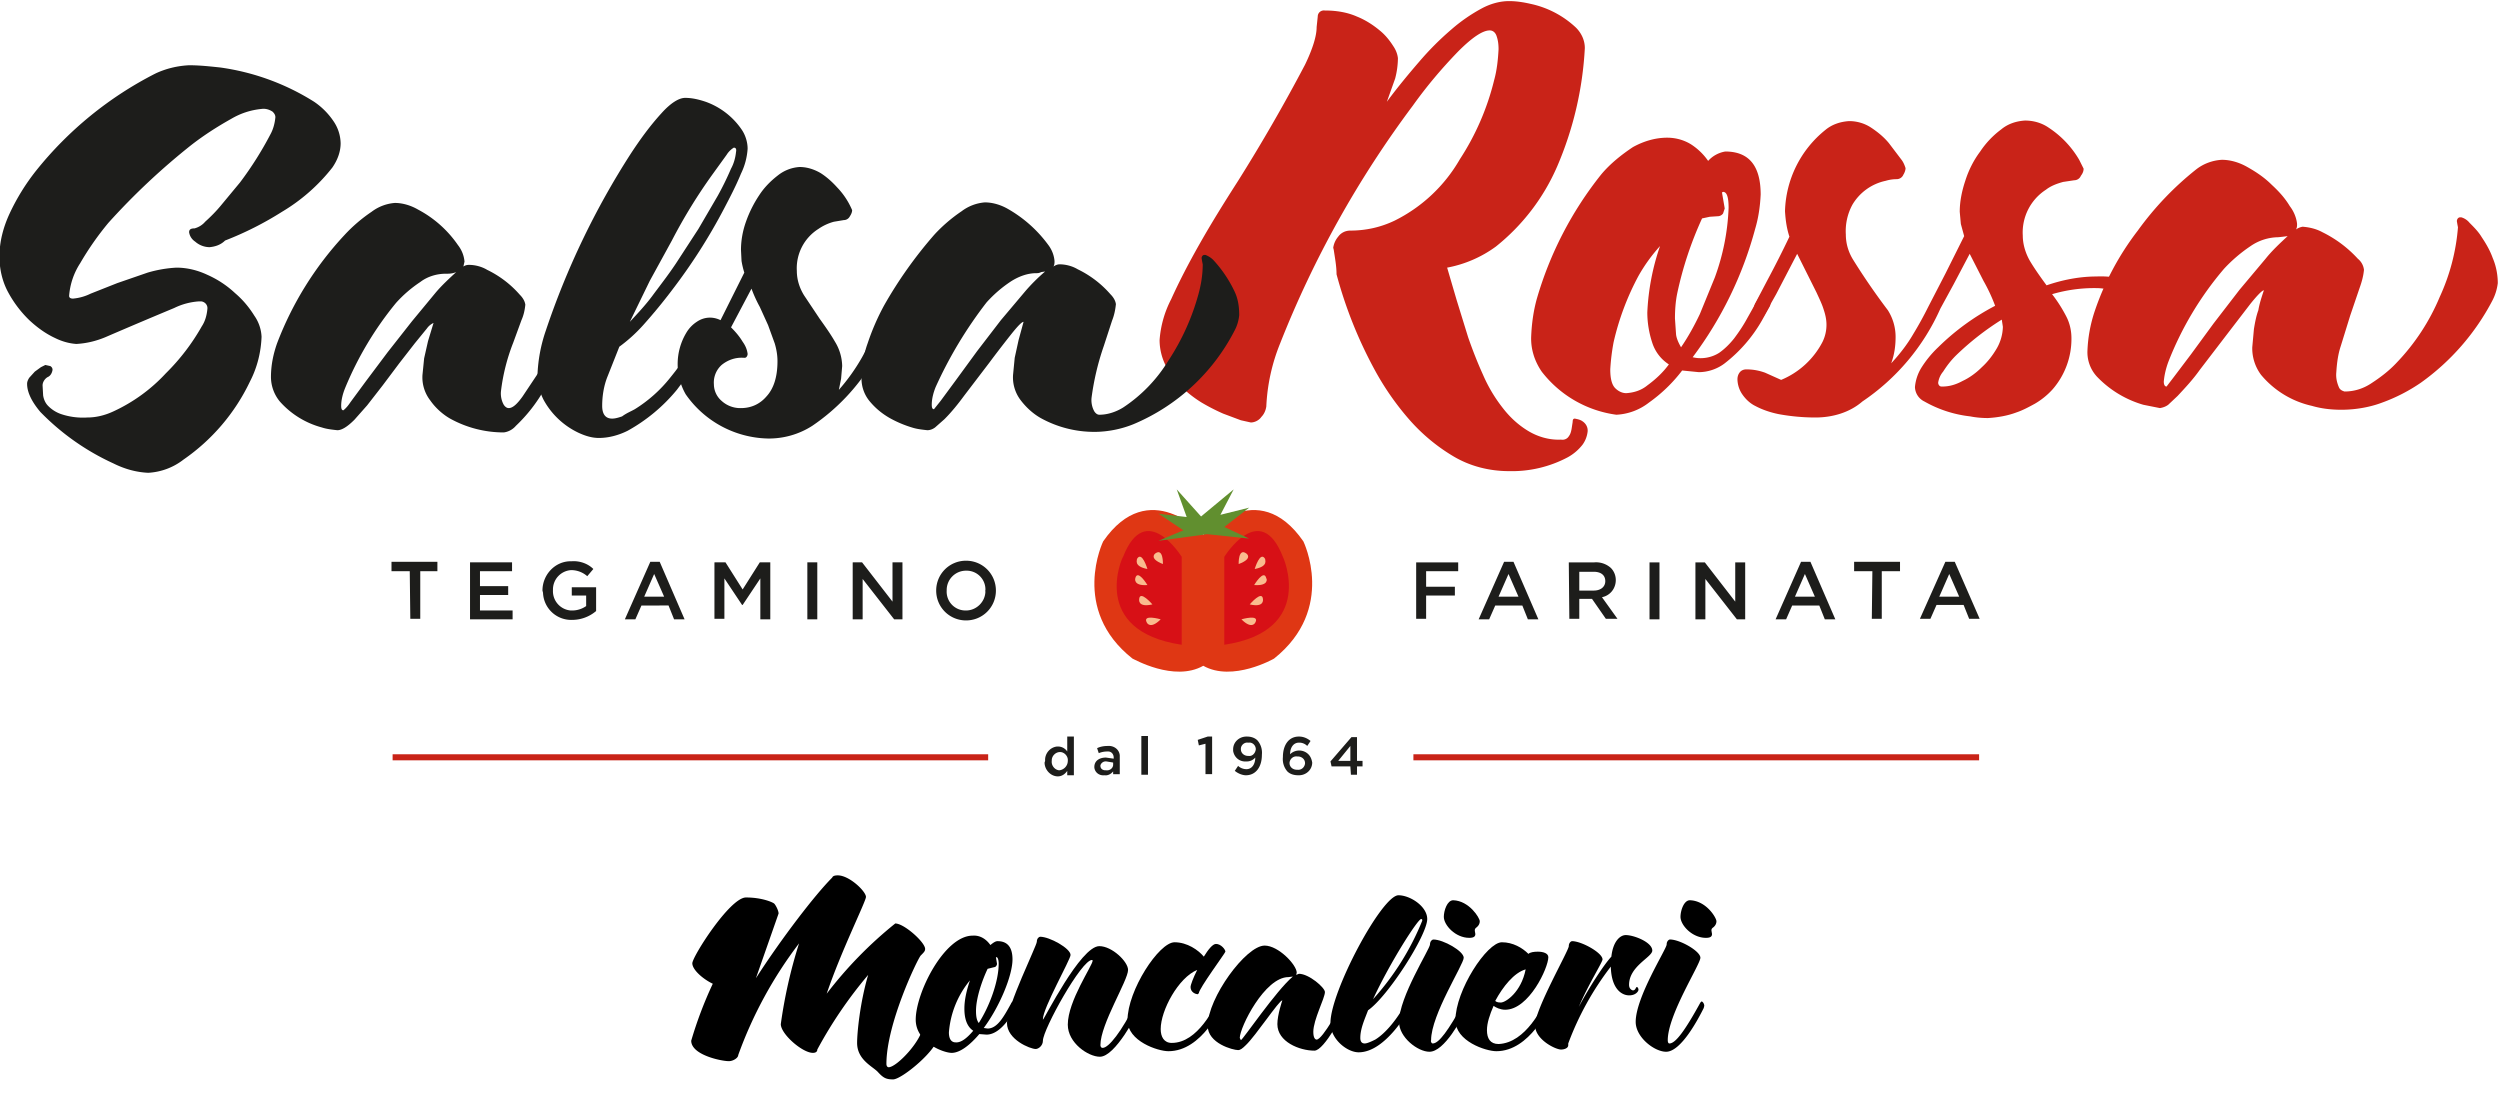
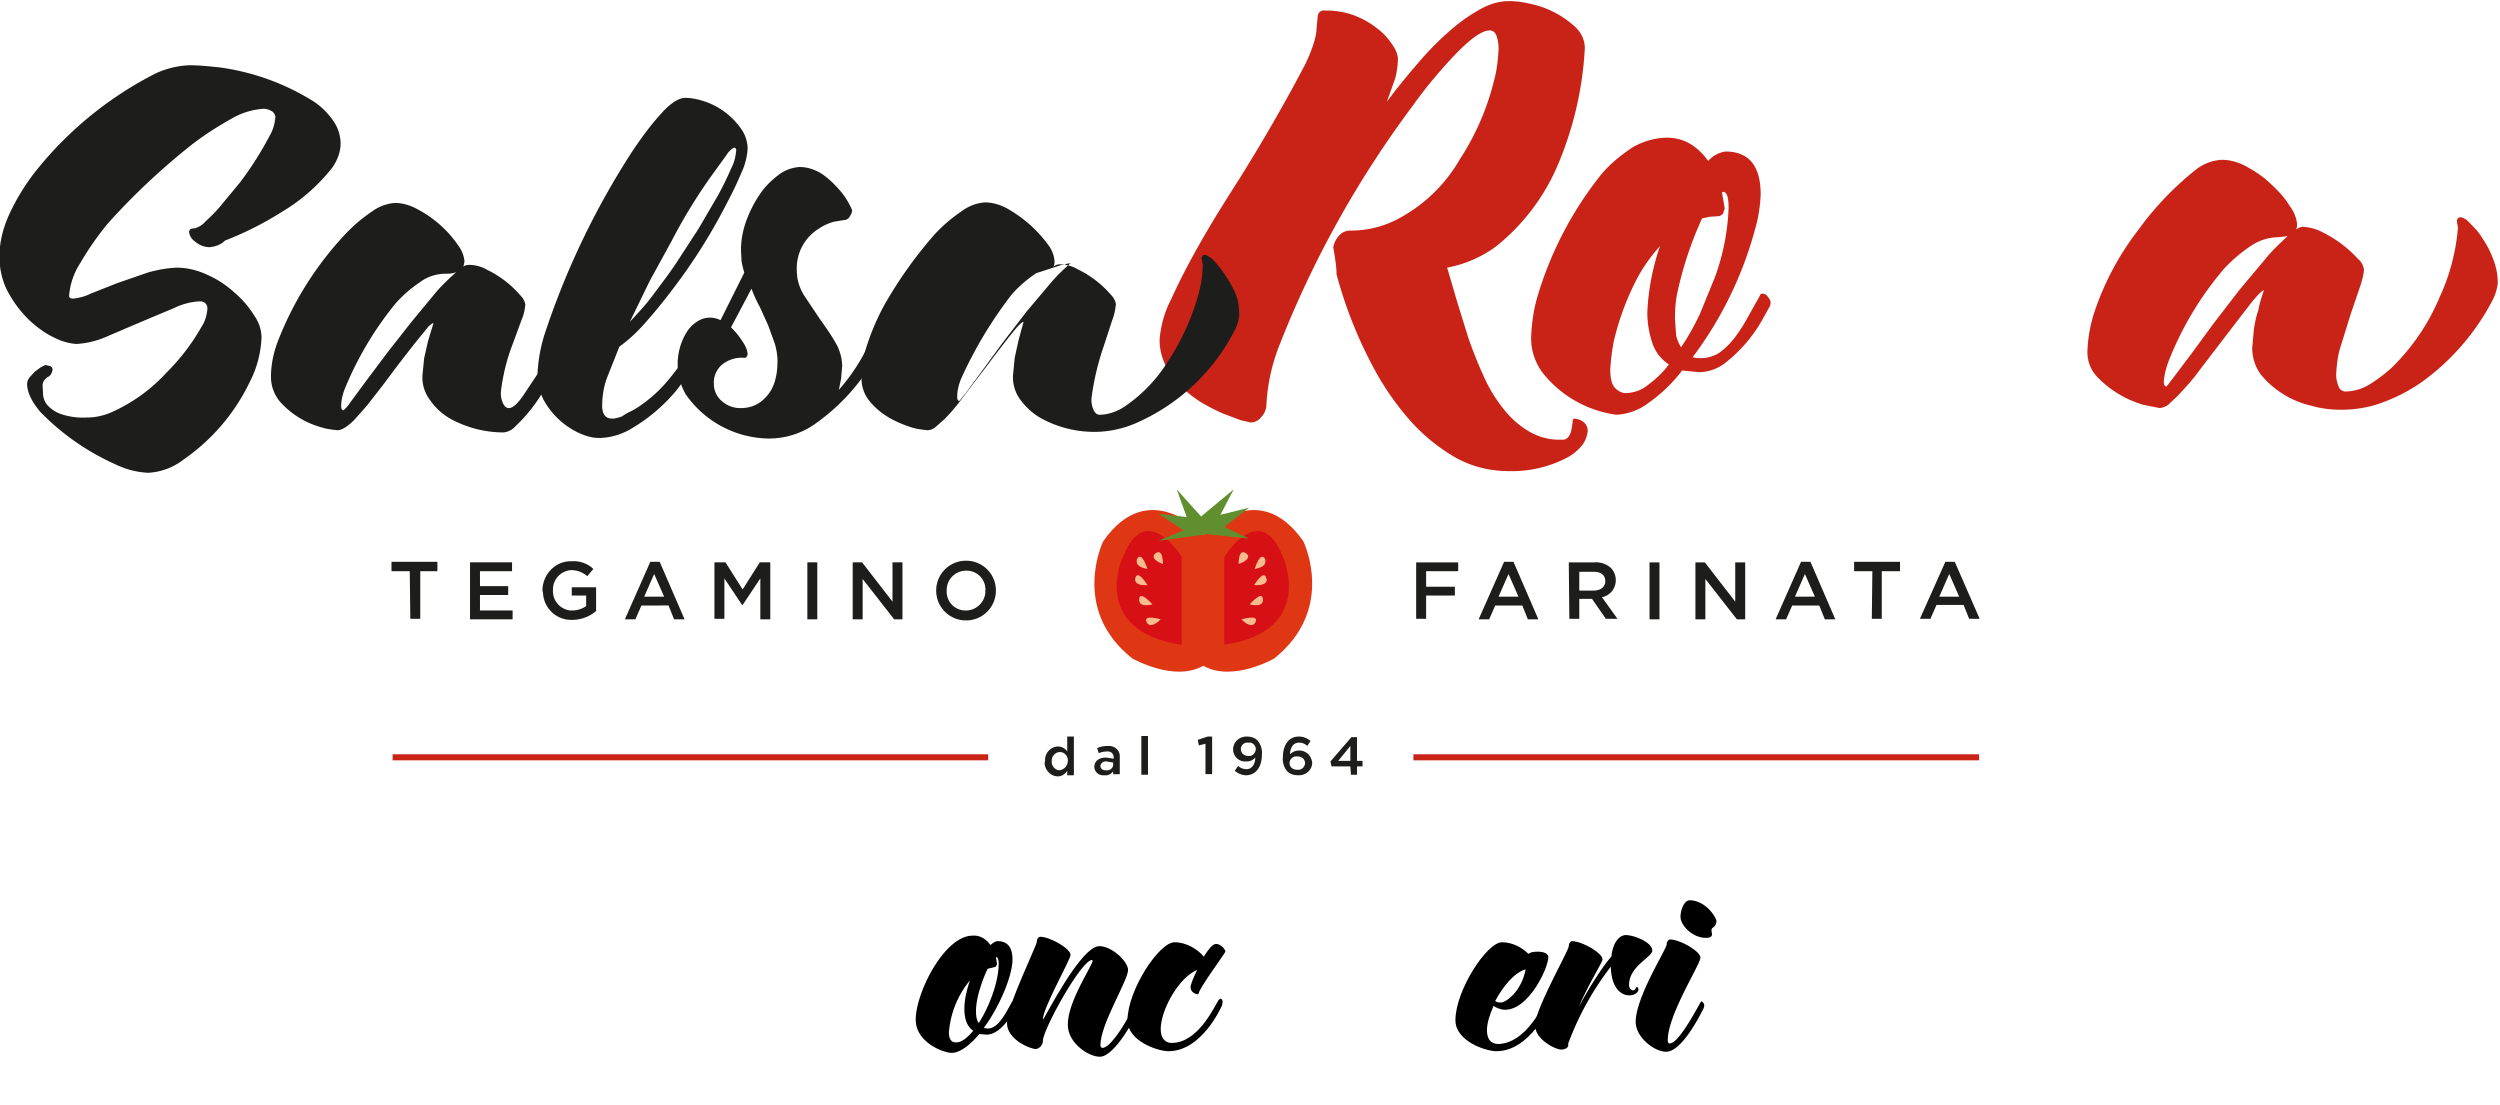
<svg xmlns="http://www.w3.org/2000/svg" xml:space="preserve" id="Livello_1" x="0" y="0" version="1.1" viewBox="0 0 452.1 199.9">
  <style>
    .st0{fill:#c92318}.st1{fill:#1d1d1b}
  </style>
  <g id="Livello_1_00000152950621237975744980000016735749371326013088_">
    <path d="m241.2 45.2-.1-.4a4 4 0 0 1 .9-2c.5-.7 1.3-1.1 2.2-1.1 2.8 0 5.5-.6 8-1.8A27.9 27.9 0 0 0 264 28.8a46.3 46.3 0 0 0 6.2-14.3c.5-1.8.7-3.7.8-5.6 0-.9-.1-1.7-.4-2.5-.2-.5-.6-.9-1.2-.9-1.3 0-3.2 1.3-5.7 3.8-3 3.1-5.7 6.3-8.2 9.8a185 185 0 0 0-24 43 34.3 34.3 0 0 0-2.5 11.4c-.1.7-.4 1.4-.9 1.9-.4.6-1.2 1-1.9 1l-1.8-.4-3.2-1.2a36 36 0 0 1-3.9-2c-1.3-.8-2.6-1.8-3.7-2.9a15 15 0 0 1-2.8-3.8c-.7-1.4-1.1-3-1.1-4.6a19 19 0 0 1 2.1-7.4c1.4-3.1 3.1-6.4 5.2-10.1 2.1-3.7 4.4-7.4 6.9-11.3a315.6 315.6 0 0 0 12.1-21c1.4-2.9 2.1-5.2 2.1-6.8l.2-1.9c0-.7.6-1.2 1.3-1.1 2 0 4 .3 5.8 1.1 1.5.6 2.9 1.5 4.1 2.5 1 .8 1.8 1.8 2.5 2.9.4.6.7 1.3.8 2.1a15 15 0 0 1-.5 3.7l-1.5 4.2c2-2.7 4-5.1 5.9-7.3a53 53 0 0 1 5.8-5.8 30 30 0 0 1 5.5-3.8c1.5-.8 3.2-1.3 4.9-1.3 1.3 0 2.6.2 3.9.5A17.2 17.2 0 0 1 285 5c1 1 1.6 2.3 1.6 3.7a62.4 62.4 0 0 1-5 21.4 37.7 37.7 0 0 1-11.1 14.5 21.7 21.7 0 0 1-8.8 3.8l1.7 5.8 2.1 6.8c.8 2.3 1.7 4.6 2.7 6.8a27 27 0 0 0 3.5 5.9c1.3 1.7 2.8 3.1 4.6 4.2 1.8 1.1 3.9 1.7 6 1.6.5.1 1.1-.1 1.4-.6.3-.4.4-.8.5-1.3l.2-1.3c0-.4.1-.6.4-.6.5.1 1 .2 1.4.5.6.4 1 1.1.9 1.9a5 5 0 0 1-.9 2.3c-.7.9-1.6 1.7-2.7 2.3a21.5 21.5 0 0 1-10.6 2.5c-3.6 0-7.1-.9-10.1-2.7a33 33 0 0 1-8.1-6.8 49.7 49.7 0 0 1-6.2-9 78.4 78.4 0 0 1-6.8-17.1c0-1.5-.3-3-.5-4.4z" class="st0" />
    <path d="M301.5 24.9c1.5 0 3 .4 4.3 1.2a11 11 0 0 1 3.1 3c.8-.9 1.9-1.5 3.1-1.7 4.3 0 6.4 2.6 6.4 7.8-.1 2.1-.4 4.2-1 6.2a68 68 0 0 1-11.3 23.2c1.6.4 3.4.1 4.8-.8 1-.7 1.9-1.6 2.7-2.6.9-1.2 1.7-2.4 2.4-3.7l2.3-4.1c0-.2.2-.3.4-.3.4 0 .8.2 1 .6.3.3.5.7.5 1.1l-.1.5-1.5 2.7a26.3 26.3 0 0 1-6.7 7.7c-1.3 1-3 1.6-4.7 1.6l-3-.3a27.5 27.5 0 0 1-6 5.8 10.4 10.4 0 0 1-5.9 2.2 20.5 20.5 0 0 1-13.5-7.8c-1.3-1.9-2-4.1-1.9-6.4.1-2.3.4-4.5 1-6.7a65 65 0 0 1 11.7-22.6c1.6-1.9 3.6-3.5 5.7-4.9 2-1.1 4.1-1.7 6.2-1.7zm-7.4 46.2c1.4-.1 2.7-.5 3.8-1.4 1.5-1.1 2.8-2.3 3.9-3.8a7.3 7.3 0 0 1-3-3.9c-.6-1.8-.9-3.7-.9-5.5a42.4 42.4 0 0 1 2.3-12 29.7 29.7 0 0 0-3.9 5.4 47.8 47.8 0 0 0-4.5 12c-.3 1.6-.5 3.2-.6 4.9 0 1.7.3 2.8.9 3.4.5.5 1.2.9 2 .9zm16.6-32-1.5.1-1.4.3a64.8 64.8 0 0 0-4.5 13.6c-.3 1.5-.4 3-.4 4.5l.2 2.9c.1.8.5 1.6.9 2.3 1.3-1.9 2.4-3.9 3.4-6l2.7-6.6a40.9 40.9 0 0 0 2.5-12.6c0-1.9-.3-2.9-1-2.9l-.2.1.5 2.9-.3.9c-.2.3-.6.5-.9.5z" class="st0" />
-     <path d="M328.3 75.5c-2.2 0-4.4-.2-6.6-.6-1.5-.3-3-.8-4.3-1.5-1-.5-1.8-1.3-2.4-2.2a5 5 0 0 1-.8-2.6c0-.4.1-.8.3-1.1.3-.5.8-.7 1.3-.7 1.2 0 2.3.2 3.4.6l2.9 1.3a14.8 14.8 0 0 0 7.5-6.9 7 7 0 0 0 .7-3.1c0-.9-.2-1.8-.5-2.7-.3-1-.8-2-1.3-3.1l-1.7-3.4-1.8-3.6-3.8 7.3-2.2 3.9c-.2.4-.6.7-1 .8-.7 0-1-.5-1-1.5.1-.6.2-1.2.5-1.7l2.1-4a187 187 0 0 0 4-7.9c-.5-1.5-.7-3-.8-4.6a19.5 19.5 0 0 1 7.3-14.7c1.2-1 2.7-1.5 4.3-1.6 1.4 0 2.8.4 4 1.2 1.2.8 2.3 1.7 3.2 2.8l2.2 2.9c.4.5.6 1 .8 1.6 0 .4-.2.9-.4 1.2-.2.5-.7.8-1.2.8a7 7 0 0 0-2 .3 9.2 9.2 0 0 0-6 4.3 10 10 0 0 0-1.2 5.4c0 1.7.5 3.3 1.4 4.7a120.9 120.9 0 0 0 6.2 9 9 9 0 0 1 1.4 4.8c0 1.6-.2 3.2-.8 4.8 1.5-1.6 2.9-3.4 4-5.3a66 66 0 0 0 2.7-4.9l3.1-6 3.4-6.8-.6-2.2-.2-2.2c0-1.9.4-3.8 1-5.6.6-1.9 1.5-3.7 2.7-5.3a16 16 0 0 1 3.8-4c1.2-1 2.7-1.5 4.3-1.6 1.5 0 3 .4 4.3 1.3a17.5 17.5 0 0 1 5.5 5.8l.8 1.6c0 .5-.2.9-.5 1.3-.2.5-.7.8-1.2.8l-2 .3c-1.1.3-2.2.7-3.1 1.4a9.2 9.2 0 0 0-4.2 8.3c0 1.6.5 3.2 1.3 4.6.9 1.5 1.9 2.9 3 4.4 2.9-1 6-1.6 9-1.6 2.2-.1 4.4.2 6.5 1 1.6.7 2.3 1.3 2.3 1.9 0 .4-.2.7-.4 1l-.9 1-1.1.8c-.3.2-.6.3-1 .3s-.6-.3-.6-.9l-.1-.7c-.1-.4-.4-.7-.7-1-.4-.4-1-.7-1.5-.9-.8-.3-1.7-.4-2.6-.4a27 27 0 0 0-7.9 1.1 26 26 0 0 1 2.5 3.9c.7 1.3 1 2.7 1 4.1a13.9 13.9 0 0 1-3.4 9.2c-.9 1-2 1.9-3.2 2.6-1.1.6-2.2 1.2-3.4 1.6-1.6.6-3.4.9-5.1 1-1.1 0-2.2-.1-3.2-.3a21.6 21.6 0 0 1-8.3-2.7 3 3 0 0 1-1.7-2.6 8 8 0 0 1 1.1-3.4 19 19 0 0 1 3.1-3.8 43 43 0 0 1 10.3-7.5 31 31 0 0 0-2.1-4.5l-2.5-4.9-2.9 5.5-2.4 4.4a39.7 39.7 0 0 1-14.1 16.8c-2.3 2-5.4 2.9-8.5 2.9zm33.9-16.4-.2-1.3a49.8 49.8 0 0 0-8.3 6.5c-.9.9-1.6 1.8-2.3 2.9a4 4 0 0 0-.9 2c0 .3.2.7.6.7h.2c1.3 0 2.5-.4 3.6-1 1.3-.6 2.5-1.5 3.5-2.5 1.1-1 2-2.2 2.7-3.4a8.2 8.2 0 0 0 1.1-3.9z" class="st0" />
    <path d="M423.4 74.1c-1.8 0-3.6-.2-5.3-.7a16.7 16.7 0 0 1-9.2-5.6 8 8 0 0 1-1.6-5l.3-3.3c.2-1.2.4-2.3.8-3.4.2-1.2.6-2.4 1-3.6-.3 0-1.1.8-2.4 2.4l-4.3 5.6-4.9 6.4c-1.2 1.7-2.6 3.2-4 4.7l-1.7 1.6c-.4.3-.9.5-1.5.6l-3-.6a18.9 18.9 0 0 1-8.4-5.1 6.5 6.5 0 0 1-1.7-4.8c.1-2.3.5-4.5 1.2-6.7a50.2 50.2 0 0 1 7.9-14.9 55.6 55.6 0 0 1 10.6-11.1c1.3-1 2.9-1.6 4.6-1.7 1.6 0 3.2.5 4.6 1.3 1.6.9 3.1 1.9 4.4 3.2 1.3 1.2 2.4 2.4 3.3 3.9.7.9 1.2 2.1 1.3 3.2 0 .3 0 .7-.2 1a3 3 0 0 1 1.2-.5c1.3.1 2.5.4 3.6 1a21.6 21.6 0 0 1 6.4 4.8 3 3 0 0 1 1.1 2c-.1 1.1-.4 2.2-.8 3.3l-1.7 5-1.7 5.5c-.5 1.5-.7 3.1-.8 4.7-.1 1 .1 1.9.5 2.8.2.4.6.6 1 .7 1.7 0 3.3-.5 4.7-1.4 1.7-1.1 3.3-2.3 4.7-3.8a38.7 38.7 0 0 0 7.8-11.9 37 37 0 0 0 3.3-12.6l-.1-.5-.1-.6c0-.3.2-.7.6-.7h.2a3 3 0 0 1 1.5 1c.8.8 1.6 1.6 2.2 2.6.8 1.2 1.5 2.4 2 3.8.6 1.4.9 3 .9 4.5a9.2 9.2 0 0 1-1 3.2 42.4 42.4 0 0 1-12.9 14.8 31 31 0 0 1-7 3.6c-2.1.8-4.7 1.3-7.4 1.3zM412 42.9a9 9 0 0 0-5 1.6 27.3 27.3 0 0 0-4.8 4.1 58.8 58.8 0 0 0-10.1 16.9c-.4 1.1-.7 2.3-.8 3.5 0 .6.2.9.5.9l1.3-1.7 3.1-4.1 4.1-5.6 4.7-6.1 4.7-5.6c1.2-1.5 2.6-2.8 4-4.1l-.8.1-.9.1z" class="st0" />
    <path d="M37.9 44.7a4 4 0 0 1-2.6-1c-.6-.4-1-1-1.1-1.7 0-.5.3-.7 1-.7.7-.2 1.4-.6 1.9-1.2 1-.9 2-1.9 2.9-3l3.4-4.1a62.4 62.4 0 0 0 5.5-8.7c.5-.9.8-2 .9-3.1 0-.4-.2-.7-.5-1-.6-.4-1.3-.6-2-.5-2 .2-3.8.8-5.5 1.8-2.5 1.4-5 3-7.3 4.8a123.5 123.5 0 0 0-14.9 14 53 53 0 0 0-5.1 7.3 12.6 12.6 0 0 0-2 5.9c0 .3.2.5.7.5a9 9 0 0 0 3.2-.9l4.8-1.9 5.5-1.9c1.7-.5 3.4-.8 5.2-.9 2 0 3.9.5 5.6 1.3a18 18 0 0 1 5 3.3c1.4 1.2 2.5 2.5 3.5 4.1a7.2 7.2 0 0 1 1.3 3.8c-.1 2.8-.8 5.6-2.1 8.1a35.9 35.9 0 0 1-12 14.1 11.4 11.4 0 0 1-6.4 2.4c-2.2-.1-4.3-.7-6.3-1.7a43.9 43.9 0 0 1-13.2-9.3c-1.6-1.9-2.4-3.6-2.4-5.1 0-.4.2-.8.4-1.1l1-1.1 1.1-.8.8-.4.9.2c.3.2.4.4.4.7-.1.6-.4 1.1-.9 1.3-.5.3-.9.9-.9 1.5l.1 1.8c.1.7.4 1.4.9 1.9a6 6 0 0 0 2.4 1.5c1.5.5 3.1.7 4.7.6 1.6 0 3.2-.4 4.7-1.1a30 30 0 0 0 9.5-6.9 38.6 38.6 0 0 0 6.5-8.5c.6-.9.9-2 1-3.1.1-.7-.4-1.3-1.1-1.4H36a12 12 0 0 0-4.5 1.2A1079.2 1079.2 0 0 0 19 61c-1.7.7-3.4 1.1-5.2 1.2-1.4-.1-2.7-.5-3.9-1.1-1.7-.8-3.2-1.9-4.6-3.2a20.7 20.7 0 0 1-3.8-5c-1.1-2-1.6-4.3-1.6-6.5 0-2.7.7-5.3 1.8-7.7a39 39 0 0 1 4.8-7.8 65.9 65.9 0 0 1 21.6-17.6c1.9-.9 4-1.4 6.1-1.5 1.9 0 3.7.2 5.6.4a42.9 42.9 0 0 1 17 6.2 13 13 0 0 1 3.5 3.5 7.3 7.3 0 0 1 1.3 4c0 1.6-.6 3.1-1.5 4.4a33 33 0 0 1-9.1 8 59.5 59.5 0 0 1-10.3 5.2c-.8.8-1.8 1.1-2.8 1.2zm53.2 33.5a20 20 0 0 1-9.7-2.5c-1.4-.8-2.7-2-3.6-3.3a6.8 6.8 0 0 1-1.4-4.6l.3-3 .7-3.1 1-3.3a3 3 0 0 0-1.2 1L75 62.1l-2.8 3.6-3 4-2.8 3.6-2.3 2.6c-1.3 1.3-2.3 1.9-3.1 1.9-.9-.1-1.9-.2-2.8-.5a15.5 15.5 0 0 1-7.6-4.7 7 7 0 0 1-1.6-4.4c0-2.1.4-4.1 1.1-6.1a60 60 0 0 1 12.2-19.6 28 28 0 0 1 4.9-4.2 8 8 0 0 1 4.2-1.6c1.5 0 3 .5 4.2 1.2a20.2 20.2 0 0 1 7.2 6.4c.7.9 1.1 1.9 1.2 3l-.2.9c.3-.2.6-.3 1-.3 1.1 0 2.3.3 3.3.9a18.5 18.5 0 0 1 5.9 4.5c.5.5.9 1.1 1 1.8-.1 1-.3 1.9-.7 2.8L92.8 62a35.3 35.3 0 0 0-2.2 8.7c-.1.9.1 1.8.5 2.5.2.3.5.6.9.6.7 0 1.5-.7 2.5-2.1l3.2-4.8 4-6.9c.4.1.8.3 1.1.7.3.3.5.8.4 1.2l-.7 1.5-1.7 3.1-2.3 3.8a28 28 0 0 1-5.2 6.7c-.6.7-1.4 1.1-2.2 1.2zM80.6 49.5c-1.6 0-3.3.5-4.6 1.5a22.7 22.7 0 0 0-4.4 3.8 60.5 60.5 0 0 0-9.2 15.4c-.4 1-.7 2.1-.7 3.2 0 .5.1.8.4.8.5-.4.9-.9 1.3-1.5l2.8-3.8 3.9-5.2 4.4-5.6 4.3-5.2c1.1-1.3 2.4-2.5 3.7-3.7-.7.3-1.3.3-1.9.3z" class="st1" />
    <path d="M114.8 74a25 25 0 0 0 6.4-5.7c2.6-3.2 4.8-6.6 6.7-10.2l.3-.3c.3.1.6.3.7.6.3.4.4.8.4 1.3l-.2.6-1.1 2.1-2.3 3.7-3.3 4.4a30.8 30.8 0 0 1-8.9 7.4c-1.6.8-3.4 1.3-5.2 1.3-1.3 0-2.5-.4-3.6-.9a14 14 0 0 1-6.4-6 10 10 0 0 1-1.1-4.5c.1-2.7.6-5.4 1.5-8A143 143 0 0 1 114 27.9c1.7-2.6 3.5-5.1 5.6-7.4 1.7-1.9 3.2-2.8 4.3-2.8 1.3 0 2.5.3 3.7.7a13.3 13.3 0 0 1 6.5 5c.7 1 1.1 2.3 1.1 3.5a12 12 0 0 1-1.2 4.5c-.9 2.2-2 4.3-3.1 6.4a102.2 102.2 0 0 1-9.4 14.7 98.6 98.6 0 0 1-5.1 6.2 27.9 27.9 0 0 1-4.4 4l-2.1 5.3c-.7 1.7-1 3.6-1 5.4 0 1.5.6 2.3 1.8 2.3.6 0 1.2-.2 1.8-.4.8-.6 1.6-.9 2.3-1.3zm17.9-47.3a4 4 0 0 0-1.3 1.3l-2.6 3.6a96.2 96.2 0 0 0-7.3 11.9l-4 7.3-3.6 7.4c1.4-1.5 2.8-3 4-4.6 1.4-1.9 2.9-3.8 4.3-5.9l4.1-6.3 3.5-6c1-1.8 1.8-3.5 2.4-4.9.5-.9.8-2 .9-3 .1-.5 0-.8-.4-.8z" class="st1" />
    <path d="M138.8 79.3a18.6 18.6 0 0 1-14.8-8 11 11 0 0 1 .1-11.1 6 6 0 0 1 1.9-2c1.3-.9 2.9-1 4.3-.3l4.3-8.6a16 16 0 0 1-.5-2.1l-.1-2c0-1.7.3-3.4.9-5.1.6-1.7 1.4-3.3 2.4-4.8.9-1.4 2.1-2.6 3.4-3.6a7 7 0 0 1 3.9-1.5c1.3 0 2.6.4 3.8 1.1 1.1.7 2.1 1.6 3 2.6a13.5 13.5 0 0 1 2.7 4.1c0 .4-.2.8-.4 1.1-.2.4-.6.7-1.1.7l-1.8.3a9 9 0 0 0-2.8 1.3 8.4 8.4 0 0 0-3.9 7.6c0 1.6.5 3.1 1.3 4.4l2.8 4.2c1 1.4 2 2.8 2.8 4.2a8.7 8.7 0 0 1 1.3 4.4l-.2 2.3-.4 2a35 35 0 0 0 4.2-5.9l2.6-4.8.4-.9c.1-.2.3-.3.4-.3.4.1.6.3.7.7.2.4.3.8.3 1.3l-.3.9-2.2 4A37 37 0 0 1 146.9 77a14.5 14.5 0 0 1-8.1 2.3zm-6.6-20.1c.8.8 1.5 1.6 2.1 2.6.5.7.8 1.4.9 2.2 0 .3-.2.7-.5.7h-.2c-1.5-.1-2.9.4-4 1.3-1 .9-1.5 2.2-1.4 3.5a4 4 0 0 0 1.4 3 5 5 0 0 0 3.5 1.3c1.8 0 3.4-.7 4.6-2.1 1.3-1.4 2-3.5 2-6.4 0-1.1-.2-2.2-.5-3.2l-1.2-3.3-1.5-3.3a24 24 0 0 1-1.5-3.3l-3.7 7z" class="st1" />
-     <path d="M197.9 78.1a20 20 0 0 1-9.7-2.5c-1.4-.8-2.6-1.9-3.6-3.2a6.8 6.8 0 0 1-1.4-4.6l.3-3.1.7-3.2.9-3.3c-.3 0-1 .7-2.2 2.2a213 213 0 0 0-4 5.2l-4.5 5.9c-1.1 1.5-2.3 3-3.6 4.3l-1.7 1.5c-.4.3-.9.5-1.4.5-.9-.1-1.9-.2-2.8-.5a20 20 0 0 1-4-1.7c-1.4-.8-2.6-1.8-3.6-3a6.4 6.4 0 0 1-1.5-4.4c.1-2.1.4-4.2 1.1-6.1.8-2.4 1.8-4.7 3-6.9a77.4 77.4 0 0 1 9.1-12.8 28 28 0 0 1 4.9-4.2 8 8 0 0 1 4.2-1.6c1.5 0 3 .5 4.2 1.2a23.4 23.4 0 0 1 7.2 6.4c.7.9 1.1 1.9 1.2 3 0 .3 0 .7-.2 1 .3-.2.7-.4 1.1-.4 1.1 0 2.3.3 3.3.9a18.5 18.5 0 0 1 5.9 4.5c.5.5.9 1.1 1 1.8-.1 1-.3 2-.7 3l-1.5 4.6a47.4 47.4 0 0 0-2.2 9.3c-.1.9.1 1.8.5 2.5.2.3.5.6.9.6 1.5 0 3-.5 4.3-1.3a27 27 0 0 0 8.2-8.5 41.9 41.9 0 0 0 5.4-11.9c.5-1.8.8-3.6.8-5.5l-.1-.5-.1-.6c0-.3.2-.6.5-.6h.2c.5.2 1 .5 1.4.9a22.7 22.7 0 0 1 3.9 5.8c.6 1.3.8 2.7.8 4.2-.1 1-.4 2-.9 2.9A36.4 36.4 0 0 1 205 76.7c-2.2.9-4.7 1.4-7.1 1.4zm-10.5-28.7c-1.6 0-3.2.6-4.6 1.5a22.7 22.7 0 0 0-4.4 3.8 76.4 76.4 0 0 0-9.2 15.3c-.4 1-.7 2.1-.7 3.2 0 .5.1.8.4.8l1.2-1.5 2.8-3.8 3.8-5.2 4.3-5.6 4.3-5.1c1.1-1.3 2.4-2.6 3.7-3.7l-.7.1c-.4.2-.6.2-.9.2z" class="st1" />
+     <path d="M197.9 78.1a20 20 0 0 1-9.7-2.5c-1.4-.8-2.6-1.9-3.6-3.2a6.8 6.8 0 0 1-1.4-4.6l.3-3.1.7-3.2.9-3.3c-.3 0-1 .7-2.2 2.2a213 213 0 0 0-4 5.2l-4.5 5.9c-1.1 1.5-2.3 3-3.6 4.3l-1.7 1.5c-.4.3-.9.5-1.4.5-.9-.1-1.9-.2-2.8-.5a20 20 0 0 1-4-1.7c-1.4-.8-2.6-1.8-3.6-3a6.4 6.4 0 0 1-1.5-4.4c.1-2.1.4-4.2 1.1-6.1.8-2.4 1.8-4.7 3-6.9a77.4 77.4 0 0 1 9.1-12.8 28 28 0 0 1 4.9-4.2 8 8 0 0 1 4.2-1.6c1.5 0 3 .5 4.2 1.2a23.4 23.4 0 0 1 7.2 6.4c.7.9 1.1 1.9 1.2 3 0 .3 0 .7-.2 1 .3-.2.7-.4 1.1-.4 1.1 0 2.3.3 3.3.9a18.5 18.5 0 0 1 5.9 4.5c.5.5.9 1.1 1 1.8-.1 1-.3 2-.7 3l-1.5 4.6a47.4 47.4 0 0 0-2.2 9.3c-.1.9.1 1.8.5 2.5.2.3.5.6.9.6 1.5 0 3-.5 4.3-1.3a27 27 0 0 0 8.2-8.5 41.9 41.9 0 0 0 5.4-11.9c.5-1.8.8-3.6.8-5.5l-.1-.5-.1-.6c0-.3.2-.6.5-.6h.2c.5.2 1 .5 1.4.9a22.7 22.7 0 0 1 3.9 5.8c.6 1.3.8 2.7.8 4.2-.1 1-.4 2-.9 2.9A36.4 36.4 0 0 1 205 76.7c-2.2.9-4.7 1.4-7.1 1.4zm-10.5-28.7a22.7 22.7 0 0 0-4.4 3.8 76.4 76.4 0 0 0-9.2 15.3c-.4 1-.7 2.1-.7 3.2 0 .5.1.8.4.8l1.2-1.5 2.8-3.8 3.8-5.2 4.3-5.6 4.3-5.1c1.1-1.3 2.4-2.6 3.7-3.7l-.7.1c-.4.2-.6.2-.9.2z" class="st1" />
    <path fill="#df3714" d="M217.6 120.4c5.3 3 12.8-1.3 12.8-1.3 11.3-9 5.3-21.2 5.3-21.2-8.3-12-18.1-1.2-18.1-1.2s-9.8-10.8-18.1 1.2c0 0-6 12.3 5.3 21.2.1 0 7.5 4.3 12.8 1.3z" />
    <path fill="#d71016" d="M213.7 116.6v-15.9s-6.5-10.5-10.6 0c-.1-.1-6.2 13.4 10.6 15.9zm7.7 0v-15.9s6.5-10.5 10.6 0c0-.1 6.1 13.4-10.6 15.9z" />
    <path fill="#618f2f" d="m218.3 96.6 7.6.8-4.5-2.1 4.5-3.5-5.2 1.3 2.4-4.6-5.9 4.9-4.4-4.9 1.8 5-5.1-.6 4.5 3-4.5 1.9z" />
    <path fill="#f9bc8e" d="M224 102s-.1-3 1.4-1.9c0 0 1.3.9-1.4 1.9zm2.9.9s1-3.4 1.9-1.8c-.1.1.7 1.3-1.9 1.8zm-.1 2.9s1.8-3 2.2-1.2c.1 0 .5 1.4-2.2 1.2zm-.8 3.5s2.3-2.7 2.4-.9c0 .1.2 1.5-2.4.9zm-1.5 2.7s3.4-1 2.5.6c0 0-.6 1.3-2.5-.6zm-14.2-10s.1-3-1.4-1.9c0 0-1.2.9 1.4 1.9zm-2.8.9s-1-3.4-1.9-1.8c.1.1-.7 1.3 1.9 1.8zm0 2.9s-1.8-3-2.2-1.2c0 0-.4 1.4 2.2 1.2zm.9 3.5s-2.3-2.7-2.4-.9c0 .1-.2 1.5 2.4.9zm1.5 2.7s-3.4-1-2.5.6c0 0 .6 1.3 2.5-.6z" />
    <path d="M256.1 101.7h7.6v1.6h-5.8v2.8h5.2v1.6h-5.2v4.2h-1.8v-10.2zm15.9-.1h1.7l4.5 10.4h-1.9l-1-2.5h-4.9l-1.1 2.5h-1.9l4.6-10.4zm2.6 6.3-1.8-4.1-1.8 4.1h3.6zm9.1-6.2h4.6a4 4 0 0 1 3 1c.6.6.9 1.4.9 2.2 0 1.5-1 2.8-2.5 3.1l2.8 3.9h-2.1l-2.5-3.6h-2.3v3.6h-1.8l-.1-10.2zm4.5 5.1c1.3 0 2.1-.7 2.1-1.7 0-1.1-.8-1.7-2.1-1.7h-2.6v3.4h2.6zm10.1-5.1h1.8V112h-1.8v-10.3zm8.3 0h1.7l5.5 7.1v-7.1h1.8V112h-1.5l-5.7-7.3v7.3h-1.8v-10.3zm19.1-.1h1.7l4.5 10.4H330l-1-2.5h-4.9L323 112h-1.9l4.6-10.4zm2.5 6.3-1.8-4.1-1.8 4.1h3.6zm10.4-4.6h-3.3v-1.7h8.3v1.7h-3.3v8.6h-1.8l.1-8.6zm13.2-1.7h1.7l4.5 10.3h-1.9l-1-2.5h-4.9l-1.1 2.5h-1.9l4.6-10.3zm2.5 6.3-1.8-4.1-1.8 4.1h3.6zm-280.2-4.6h-3.3v-1.7h8.3v1.7H76v8.6h-1.8l-.1-8.6zm10.9-1.6h7.6v1.6h-5.8v2.7h5.1v1.6h-5.1v2.8h5.9v1.6H85v-10.3zm13.1 5.1c0-2.9 2.3-5.3 5.1-5.3h.2c1.4-.1 2.9.4 3.9 1.4l-1.1 1.3a4.4 4.4 0 0 0-2.9-1.1 3.5 3.5 0 0 0-3.3 3.6 3.5 3.5 0 0 0 3.2 3.7h.3c.9 0 1.8-.3 2.5-.8v-1.9h-2.6v-1.5h4.4v4.3a6.7 6.7 0 0 1-4.3 1.6 5.1 5.1 0 0 1-5.3-4.9l-.1-.4zm19.5-5.2h1.7l4.5 10.4h-1.9l-1-2.5H116l-1.1 2.5H113l4.6-10.4zm2.5 6.3-1.8-4.1-1.8 4.1h3.6zm9.2-6.2h1.9l3.1 4.9 3.1-4.9h1.9V112h-1.8v-7.4l-3.2 4.8h-.1l-3.2-4.8v7.3h-1.8v-10.2zm16.7 0h1.8V112H146v-10.3zm8.3 0h1.6l5.5 7.1v-7.1h1.8V112h-1.5l-5.7-7.3v7.3h-1.8v-10.3zm15 5.1c0-3 2.4-5.4 5.4-5.4 3 0 5.4 2.4 5.4 5.4 0 3-2.4 5.4-5.4 5.4-3 0-5.4-2.4-5.4-5.4zm8.9 0a3.4 3.4 0 0 0-3.4-3.6h-.1a3.5 3.5 0 0 0-3.5 3.5v.1a3.4 3.4 0 0 0 3.4 3.6h.1c1.9 0 3.5-1.6 3.5-3.5-.1 0-.1 0 0-.1zm10.8 30.8c-.1-1.3.9-2.5 2.2-2.6h.1a2 2 0 0 1 1.7.9v-2.7h1.2v7H193v-.8c-.4.6-1 1-1.7 1-1.3 0-2.4-1.2-2.4-2.5l.1-.3zm4.1 0c.1-.8-.6-1.6-1.4-1.6-.8 0-1.5.7-1.5 1.5v.1c-.1.8.5 1.6 1.3 1.7h.1c.8-.1 1.5-.8 1.5-1.7zm8.2 2.5v-.6c-.4.5-1 .8-1.6.7-.9.1-1.7-.5-1.8-1.4v-.1c0-1.1.9-1.7 2.1-1.7l1.4.2v-.2c0-.6-.4-1.1-1-1.1h-.2a4 4 0 0 0-1.5.3l-.3-.9c.6-.3 1.3-.4 1.9-.4 1.1-.1 2.1.6 2.2 1.7v3.4h-1.2zm0-2.2-1.2-.2a1 1 0 0 0-1.1.7v.1c0 .5.4.8.9.8h.1c.7.1 1.3-.4 1.3-1v-.4zm5.1-4.8h1.2v7h-1.2v-7zm11.6 1.4-1.2.3-.2-1 1.8-.6h.8v6.8H218v-5.5zm5.3 4.9.6-.9c.4.4 1 .6 1.5.6 1 0 1.6-.9 1.6-2.1a2 2 0 0 1-1.6.7c-1.2.1-2.2-.7-2.4-1.9v-.3c0-1.3 1.1-2.3 2.4-2.3h.1c.7 0 1.4.2 1.9.7.6.7.9 1.6.8 2.6 0 2.2-1.1 3.7-2.9 3.7-.6 0-1.4-.3-2-.8zm3.8-3.9c0-.7-.6-1.3-1.3-1.2h-.1c-.7-.1-1.3.5-1.3 1.1v.1c0 .7.6 1.2 1.3 1.2h.1c.6.1 1.2-.4 1.3-1.2 0 .1 0 0 0 0zm5.7 4c-.6-.7-.9-1.6-.8-2.6 0-2.1 1-3.7 2.9-3.7.8 0 1.5.3 2.1.8l-.6.9a2 2 0 0 0-1.5-.6c-1 0-1.6.9-1.6 2.1.9-.9 2.4-.9 3.3 0 .4.4.6.9.7 1.5 0 1.3-1.1 2.3-2.4 2.3h-.1c-.8 0-1.5-.2-2-.7zm3.2-1.5c0-.7-.6-1.2-1.3-1.2h-.1c-.7-.1-1.3.4-1.4 1.1v.1c0 .7.6 1.2 1.3 1.2h.1c.7.1 1.3-.4 1.4-1.1v-.1zm8.2.6h-3.4l-.2-.9 3.8-4.4h1v4.3h1v1h-1v1.5h-1.1l-.1-1.5zm0-1v-2.7l-2.2 2.7h2.2z" class="st1" />
    <path d="M71 136.4h107.7v1.1H71zm184.6 0h102.3v1.1H255.6z" class="st0" />
  </g>
-   <path d="M151.5 158.3c2.1 0 5.1 2.9 5.1 3.9 0 .8-4.5 9.8-7.1 17.5a73.5 73.5 0 0 1 12.4-12.7c1.6 0 5.4 3.4 5.4 4.6 0 .4-.2.6-.8 1.2-.6.7-6.2 12.3-6.2 19.6 0 .4.2.6.4.6 1.5 0 6.2-5 6.2-7.6 0-.4-.1-.8-.4-1.1l-.2-.2.2-.1c.7 0 3.1 1.2 3.1 3.5s-6.5 7.7-8.1 7.7c-1.3 0-1.8-.3-2.8-1.4-1-1-3.7-2.2-3.7-5.2 0-1.8.5-7.2 2-12.3a78.3 78.3 0 0 0-9.2 13.5c0 .4-.3.6-.8.6-1.9 0-5.8-3.4-5.8-5.2a88 88 0 0 1 3.3-14.6 75.5 75.5 0 0 0-11 20.2c0 .5-.9 1.1-1.7 1.1-1.3 0-6.8-1.1-6.8-3.7a72 72 0 0 1 3.9-10.3c-1.7-.8-3.7-2.5-3.7-3.7 0-1.2 6.8-11.9 9.7-11.9 2.8 0 4.7.8 5.1 1.1.3.3.8 1.3.8 1.8l-4.1 11.7c4.5-7 10.6-15 13.8-18.2.1-.3.5-.4 1-.4z" />
  <path d="M179.1 170.9c.5-.4.9-.7 1.3-.7 1.7 0 2.7 1 2.7 3.3 0 2.9-2.3 8.5-5.2 12.4l.7.1c1.9 0 3.1-2.5 4.4-4.8l.2-.1c.2 0 .6.4.6.7v.2c-.4.8-2.6 5.1-5.4 5.1l-1.3-.1c-1.7 2-3.5 3.4-5 3.4s-6.5-1.9-6.5-6c0-4.9 5.2-15.2 10.3-15.2 1.4-.1 2.5.7 3.2 1.7zm-3.1 15.5c-1.2-.8-1.6-2.3-1.6-4 0-1.6.4-3.3 1-5.1a16.8 16.8 0 0 0-3.8 9.4c0 1.4.6 1.8 1.2 1.8 1 .1 2.1-.8 3.2-2.1zm2.6-11.2c-1 2.1-2.1 5.3-2.1 7.6 0 .9.1 1.7.5 2.2 2-3.1 3.6-7.6 3.6-10.7 0-.8-.2-1.2-.4-1.2h-.1l.2 1.2c0 .2-.2.6-.5.6l-1.2.3z" />
  <path d="M188.6 188.2c0 .9-.8 1.5-1.3 1.5-1 0-5.2-1.7-5.2-4.7 0-3.1 5.4-14 5.4-14.7 0-.6.4-.9.6-.9 1.7 0 5.5 2.1 5.5 3.3 0 .8-5 9.6-5 11.6v.1c.2 0 6.8-13.3 10.2-13.3 2.3 0 5.2 2.8 5.2 4.3 0 1.9-5 9.8-5 13.6 0 0 0 .5.4.5 1.1 0 3.4-2.9 6-8.1l.2-.2c.2 0 .5.4.5.9v.3c-.5 1-4.4 8.7-7.2 8.7-2.1 0-5.8-2.5-5.8-5.8 0-4.3 4.5-10.7 4.5-11.6l-.1-.1c-1.9-.1-8.9 12.6-8.9 14.6z" />
  <path d="m220.4 180.8.3-.2c.2 0 .4.2.4.6l-.1.6c-.1.2-3.6 8.3-9.7 8.3-1.9 0-7.4-1.8-7.4-5.6 0-5.4 5.7-14.1 8.5-14.1 2.3 0 4.3 1.4 5.3 2.6.8-1.3 1.6-2.3 2.2-2.3.9 0 1.7 1 1.7 1.4 0 .2-4.8 6.7-4.8 7.5l-.2.2c-.3 0-1.3-.3-1.3-1.3 0-.4.5-1.7 1.2-3.1-3.4 1.4-6.6 7.3-6.6 10.7 0 1.4.6 2.5 2 2.5 4.8 0 7.7-6.6 8.5-7.8z" />
-   <path d="M231 185.2c0-1.7.9-4.3.9-4.3-.6 0-4.8 6.4-6.6 8.1-.6.6-1 .9-1.4.9-.9 0-5.5-1.2-5.5-4.4 0-5 6.9-14.5 10.3-14.5 2.5 0 5.8 3.5 5.8 4.9l-.1.4.5-.2c1.8 0 4.7 2.5 4.7 3.3 0 1.1-2.1 5-2.1 7.2 0 1.2.4 1.4.6 1.4 1.1 0 4.5-6.4 4.5-6.4.3 0 .8.6.7.9-.2.4-3.8 7.5-5.6 7.5-2.7 0-6.7-1.6-6.7-4.8zm-6.8 2.5.2.4c.3 0 6.4-9 9.4-11.5l-.8.1c-4.3 0-8.8 9.1-8.8 11z" />
-   <path d="m254.7 180.6.2-.2c.2 0 .5.5.5.9l-.1.3c-.4 1-4.7 8.7-9.6 8.7-2.1 0-5.1-2.4-5.1-5.3 0-5.7 9.3-23.1 12.3-23.1 2.1 0 5.2 2 5.2 4.3 0 2.9-7.1 14-10.7 16.5-.6 1.6-1.4 3.3-1.4 5 0 .7.3 1 .8 1 .4 0 1.1-.3 1.9-.7 1.8-1.1 4-3.6 6-7.4zm-6.4.1a48 48 0 0 0 8.9-14.2c0-.2 0-.3-.2-.3-.6 0-5.6 7.8-8.7 14.5z" />
-   <path d="M259.1 188.7c1.1 0 2.8-2.3 5.6-7.4l.2-.2c.2 0 .5.4.5.8l-.1.4c-1 2-4.1 7.9-6.8 7.9-2.1 0-5.5-2.6-5.5-5.4 0-4.5 5.6-13.2 5.6-14 0-.6.4-.9.6-.9 1.8 0 5.5 2.1 5.5 3.3 0 1.2-5.9 10.3-5.9 14.9-.1.1 0 .6.3.6zm8.5-22.1c0 .6-.4 1-.7 1.2-.2.2-.2.3-.2.5l.1.6c0 .4-.2.7-1.1.7-2.5 0-4.6-2.3-4.6-3.8 0-1.1.6-3 1.7-3 2.9.1 4.8 3.2 4.8 3.8z" />
  <path d="m279.7 180.8.3-.2c.2 0 .4.2.4.6l-.1.6c-.1.2-3.6 8.3-9.7 8.3-1.9 0-7.4-1.8-7.4-5.6 0-5.4 5.7-14.1 8.4-14.1 2 0 3.7 1 4.8 2.1.3-.3 1-.4 1.7-.4 1 0 1.9.3 1.9 1 0 1.9-3.5 9.5-7.8 9.5-.9 0-1.7-.4-2.1-.7-.7 1.6-1.2 3.1-1.2 4.4 0 1.5.6 2.5 2.1 2.5 5-.2 7.9-6.8 8.7-8zm-8.3.5c.9 0 3.7-1.9 4.5-6-2.1.6-4.1 3.1-5.5 5.7.1.1.3.3 1 .3z" />
  <path d="M298.8 171.9c0 1.2-4.2 2.8-4.2 6.2 0 .8.6 1 .7 1 .5 0 .5-.6.7-.6s.3.3.3.5-.4 1-1.7 1c-1.2 0-3.2-1-3.3-5.2a53.1 53.1 0 0 0-7.7 13.9v.3c0 .6-.8.8-1.3.8-1 0-4.7-1.8-4.7-4.4 0-2.9 6.1-13.5 6.1-14.3 0-.6.4-.9.6-.9 1.7 0 5.5 2.1 5.5 3.3 0 .5-2.5 4.4-4.3 8.6 1.8-3.4 4.5-7.6 5.9-9.1.3-2.8 1.6-3.9 2.6-3.9 1.5 0 4.8 1.3 4.8 2.8zm3.1 16.8c1.1 0 2.8-2.3 5.6-7.4l.2-.2c.2 0 .5.4.5.8l-.1.4c-1 2-4.1 7.9-6.8 7.9-2.1 0-5.5-2.6-5.5-5.4 0-4.5 5.6-13.2 5.6-14 0-.6.4-.9.6-.9 1.8 0 5.5 2.1 5.5 3.3 0 1.2-5.9 10.3-5.9 14.9 0 .1 0 .6.3.6zm8.5-22.1c0 .6-.4 1-.7 1.2-.2.2-.2.3-.2.5l.1.6c0 .4-.2.7-1.1.7-2.5 0-4.6-2.3-4.6-3.8 0-1.1.6-3 1.7-3 3 .1 4.8 3.2 4.8 3.8z" />
</svg>